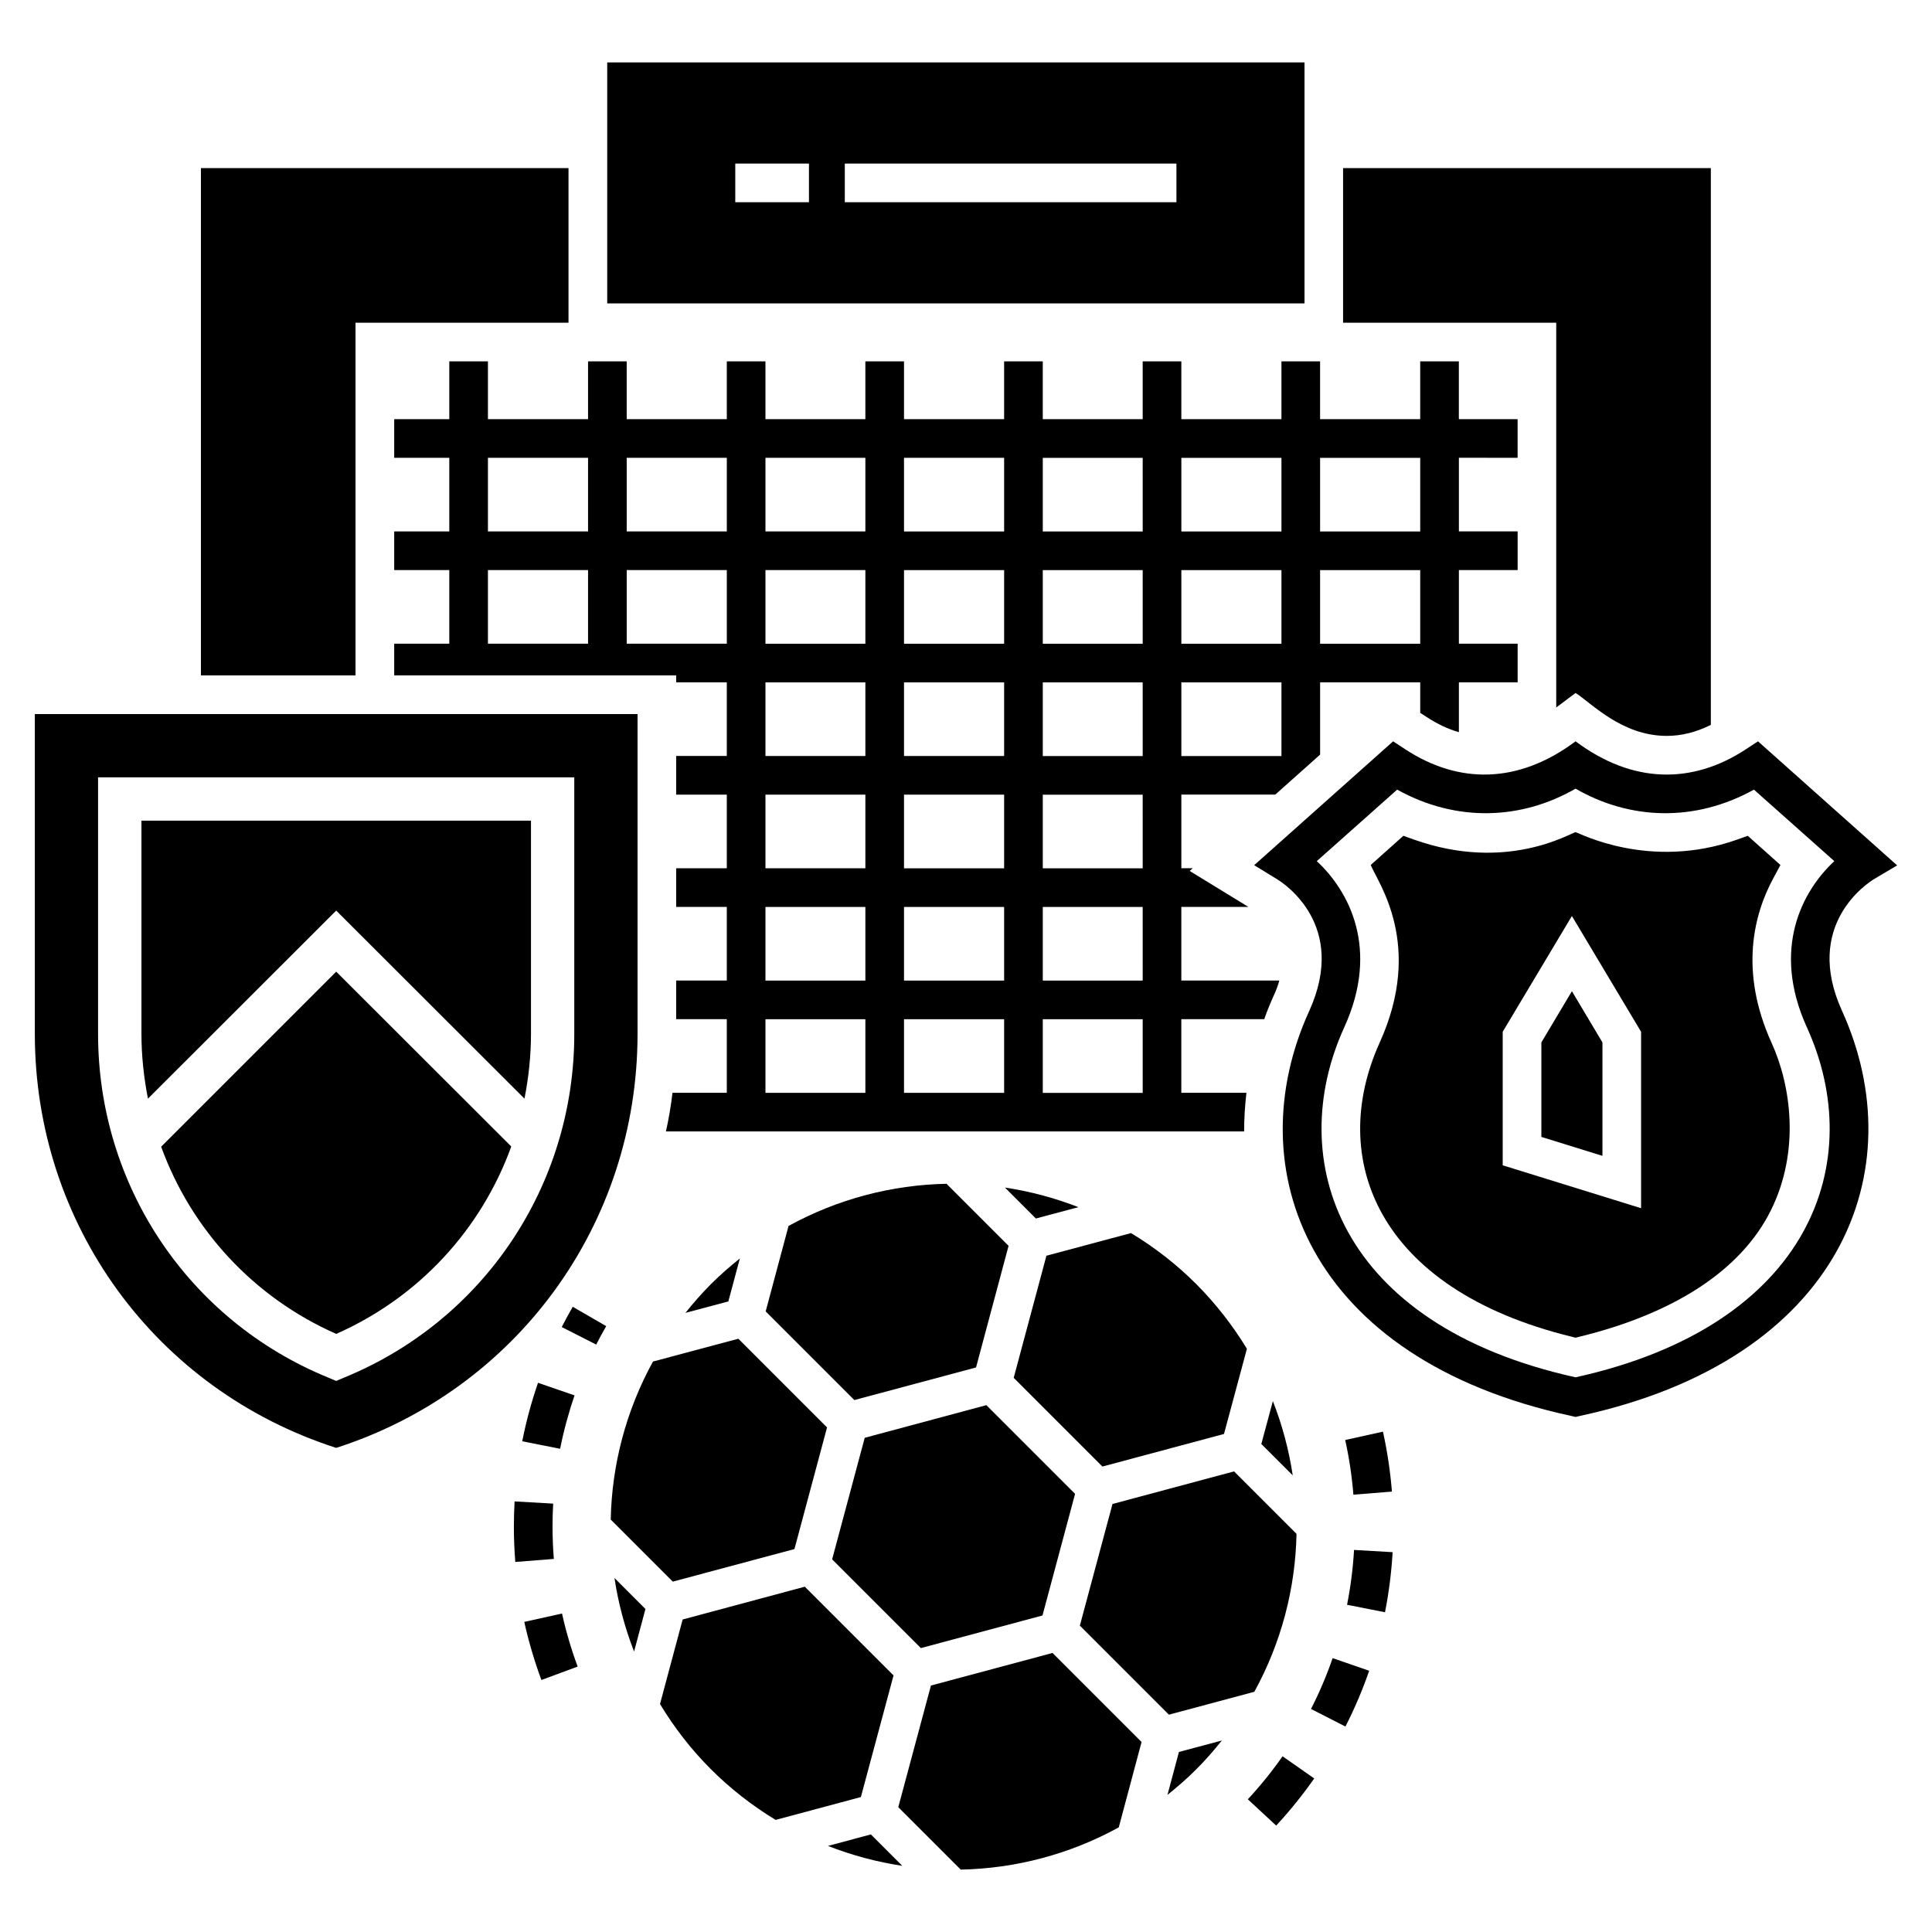
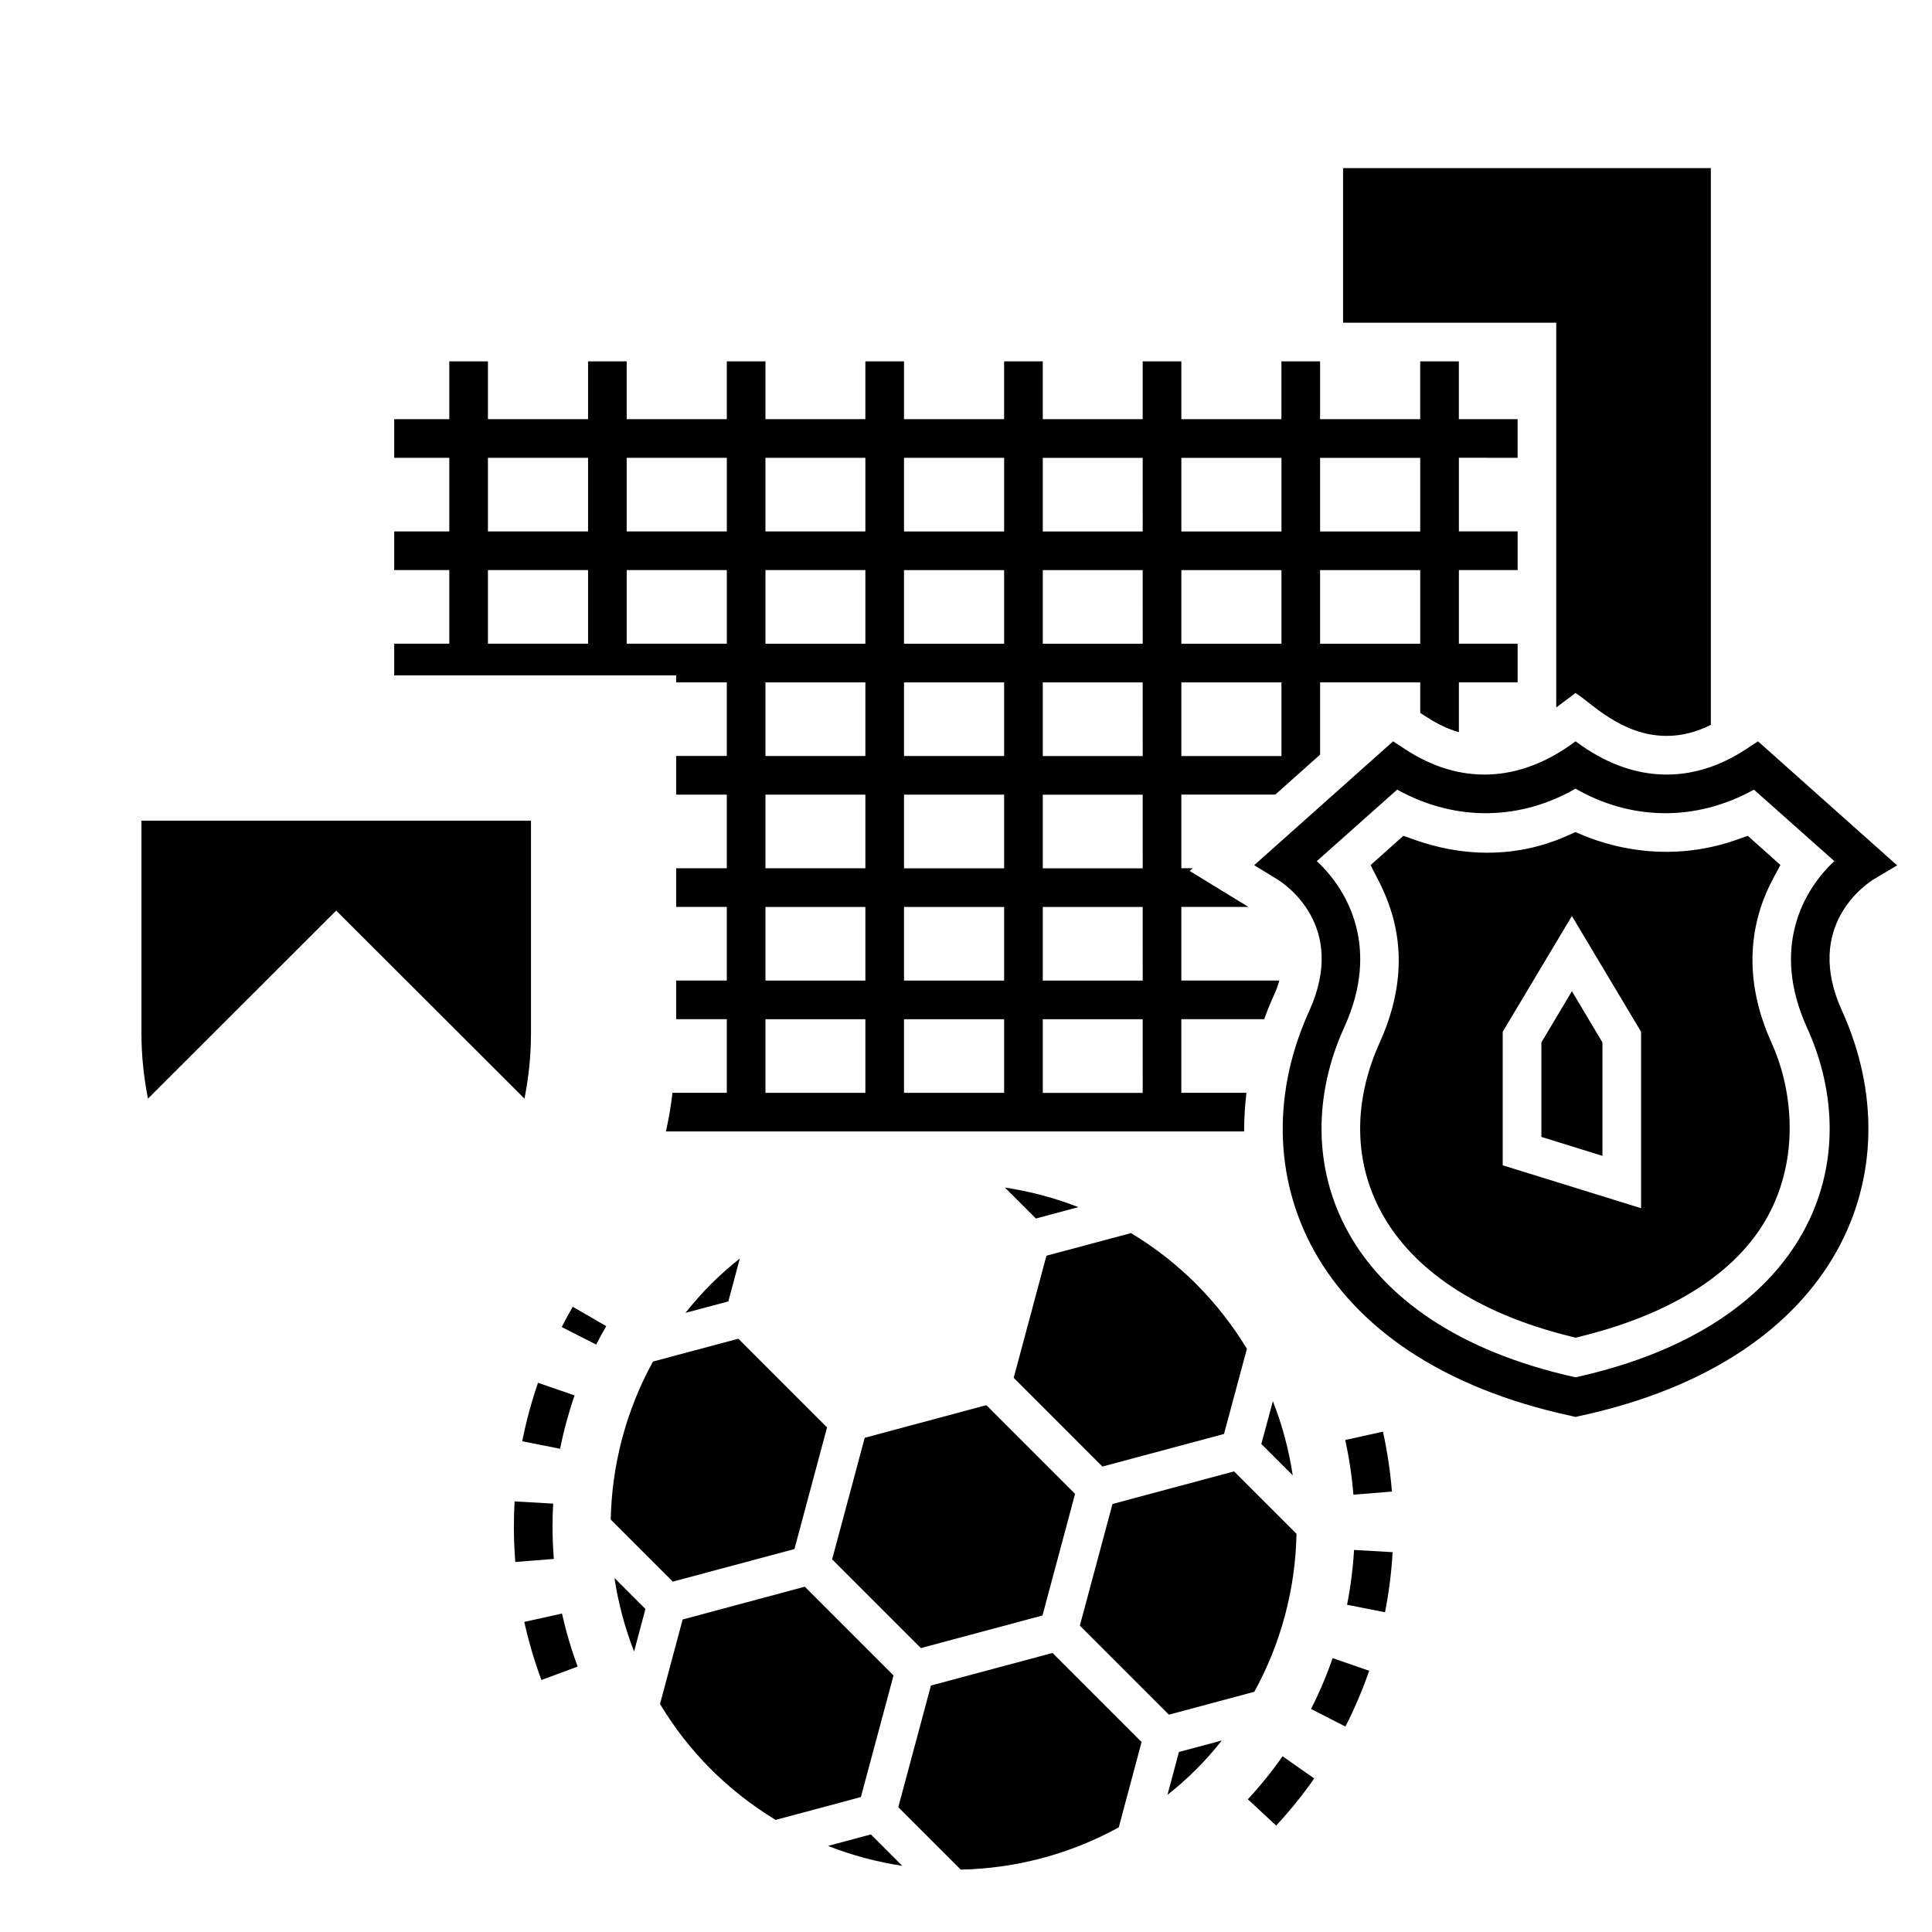
<svg xmlns="http://www.w3.org/2000/svg" fill="#000000" width="800px" height="800px" version="1.1" viewBox="144 144 512 512">
  <g>
-     <path d="m197.25 188.55h97.41v40.973h-56.441v93.465h-40.969z" />
    <path d="m597.39 188.55v147.55c-3.891 1.945-7.785 2.918-11.676 2.918-11.992 0-20.039-8.785-24.176-11.371l-5.121 3.84v-101.96h-56.488v-40.973z" />
    <path d="m552.48 420.25v25.047l16.184 5.016v-30.062l-8.094-13.57z" />
    <path d="m640.72 376.92 6.043-3.582-36.875-32.879-3.277 2.152c-14.016 9.168-29.82 9.254-45.07-2.152-15.285 11.43-31.09 11.297-45.07 2.152l-3.277-2.152-36.824 32.828 5.941 3.637c2 1.18 18.949 12.293 8.656 34.98-18.98 41.535-0.73 92.227 69.5 107.35l1.074 0.258 1.074-0.258c69.684-15.004 88.609-65.336 69.551-107.35-10.344-22.691 6.609-33.805 8.555-34.984zm-17.926 39.23c16.219 35.434 1.414 79.02-61.254 92.852-62.977-13.922-77.328-57.727-61.254-92.852 9.422-20.742 1.18-36.055-7.324-43.941l21.305-18.949c15.879 8.809 33.094 7.918 47.27-0.258 14.477 8.344 31.68 8.906 47.273 0.258l21.305 18.949c-8.496 7.887-16.691 23.199-7.32 43.941z" />
    <path d="m615.83 373.23-8.656-7.734-2.867 1.023c-23.172 8.203-41.867-1.797-42.766-1.996-1.559 0.352-18.281 10.668-42.762 1.996l-2.867-1.023-8.656 7.734c1.828 4.609 14.195 21.004 2.356 47.117-13.828 30.586-0.805 65.18 50.703 77.848l1.23 0.309 1.23-0.309c25.199-6.199 42.66-17.723 50.445-33.289 7.938-15.824 5.379-33.34 0.258-44.559-8.707-19.207-4.559-34.312 0.461-43.586zm-73.598 44.199 18.336-30.68 18.336 30.68v46.758l-36.672-11.371z" />
-     <path d="m233.1 401.5 46.391 46.332c-7.922 21.875-24.402 39.961-46.391 49.664-21.992-9.703-38.469-27.789-46.391-49.605z" />
    <path d="m183.21 435.15c-1.09-5.57-1.723-11.309-1.723-17.168v-56.496h103.23v56.496c0 5.856-0.633 11.598-1.723 17.168l-49.895-49.836z" />
-     <path d="m153.23 333.24v84.742c0 50.469 31.98 94.332 79.863 109.72 47.824-15.387 79.863-59.25 79.863-109.72v-84.742zm142.96 84.742c0 40.133-23.941 75.902-60.918 91.059l-2.18 0.918-2.184-0.918c-37.035-15.156-60.918-50.926-60.918-91.059v-67.977h126.2z" />
    <path d="m546.18 265.32v-10.242h-15.57v-15.312h-10.242v15.312h-26.531v-15.312h-10.242v15.312h-26.527v-15.312h-10.242v15.312h-26.48v-15.312h-10.242v15.312h-26.531v-15.312h-10.242v15.312h-26.477v-15.312h-10.242v15.312h-26.527v-15.312h-10.242v15.312h-26.531v-15.312h-10.242v15.312h-14.598v10.242h14.598v19.512h-14.598v10.242h14.598v19.512h-14.598v8.398h74.723v1.844h13.418v19.512h-13.418v10.242h13.418v19.512h-13.418v10.242h13.418v19.512h-13.418v10.242h13.418v19.512h-14.391c-0.41 3.43-0.973 6.863-1.742 10.242h153.23c0-3.379 0.207-6.812 0.613-10.242h-17.258v-19.512h21.973c0.766-2.203 1.637-4.301 2.613-6.453 0.613-1.332 1.074-2.613 1.383-3.789h-25.965v-19.512h17.773l-15.57-9.527 0.82-0.719h-3.019v-19.512h24.891l11.883-10.602v-19.156h26.531v8.094l1.742 1.125c2.816 1.844 5.633 3.176 8.504 3.996v-13.215h15.57v-10.242h-15.57v-19.512h15.57v-10.242h-15.57v-19.512zm-246.34 49.27h-26.531v-19.512h26.531zm0-29.754h-26.531v-19.512h26.531zm36.773 29.754h-26.527v-19.512h26.527zm0-29.754h-26.527v-19.512h26.527zm36.719 148.78h-26.477v-19.512h26.477zm0-29.754h-26.477v-19.512h26.477zm0-29.758h-26.477v-19.512h26.477zm0-29.754h-26.477v-19.512h26.477zm0-29.758h-26.477v-19.512h26.477zm0-29.754h-26.477v-19.512h26.477zm36.773 148.78h-26.531v-19.512h26.531zm0-29.754h-26.531v-19.512h26.531zm0-29.758h-26.531v-19.512h26.531zm0-29.754h-26.531v-19.512h26.531zm0-29.758h-26.531v-19.512h26.531zm0-29.754h-26.531v-19.512h26.531zm36.723 148.78h-26.48v-19.512h26.477zm0-29.754h-26.48v-19.512h26.477zm0-29.758h-26.48v-19.512h26.477zm0-29.754h-26.48v-19.512h26.477zm0-29.758h-26.48v-19.512h26.477zm0-29.754h-26.48v-19.512h26.477zm36.77 59.512h-26.527v-19.512h26.527zm0-29.758h-26.527v-19.512h26.527zm0-29.754h-26.527v-19.512h26.527zm36.773 29.754h-26.531v-19.512h26.531zm0-29.754h-26.531v-19.512h26.531z" />
    <path d="m287.48 589.22c-1.855-5.004-3.383-10.184-4.543-15.398l10.004-2.223c1.055 4.762 2.449 9.488 4.141 14.059zm-6.922-31.281c-0.246-3.074-0.371-6.203-0.375-9.301 0-2.352 0.066-4.555 0.191-6.75l10.223 0.586c-0.113 2-0.172 4.008-0.172 6.016 0.004 2.969 0.121 5.828 0.344 8.641zm11.879-29.996-10.043-1.992c1.035-5.231 2.441-10.441 4.188-15.496l9.684 3.34c-1.594 4.617-2.883 9.379-3.828 14.148zm9.562-27.617-9.133-4.644c0.926-1.812 1.895-3.606 2.922-5.371l8.863 5.133c-0.926 1.605-1.816 3.234-2.652 4.883z" />
    <path d="m482.2 627.8-7.512-6.969c3.312-3.57 6.406-7.402 9.203-11.398l8.391 5.875c-3.066 4.379-6.457 8.582-10.082 12.492zm18.352-26.25-9.121-4.66c2.211-4.32 4.137-8.852 5.731-13.469l9.684 3.348c-1.754 5.059-3.867 10.035-6.293 14.781zm10.488-30.285-10.055-1.984c0.949-4.793 1.57-9.684 1.852-14.531l10.223 0.59c-0.305 5.312-0.984 10.672-2.019 15.926zm-8.375-31.16c-0.391-4.867-1.121-9.742-2.172-14.488l10.004-2.215c1.152 5.207 1.949 10.547 2.379 15.883z" />
    <path d="m373.16 525.03-8.637 32.215 23.516 23.512 32.23-8.637 8.637-32.234-23.512-23.508z" />
    <path d="m443.72 470.78-22.406 6-8.672 32.355 23.512 23.516 32.219-8.637 6.07-22.574c-7.551-12.395-17.734-22.832-30.723-30.66z" />
    <path d="m486.59 534.99c-1.012-6.699-2.762-13.301-5.266-19.68l-3.059 11.359z" />
-     <path d="m402.66 506.39 8.621-32.227-16.445-16.449c-14.461 0.285-28.836 4.016-41.863 11.176l-6.062 22.645 23.496 23.496z" />
    <path d="m390.71 590.68-8.656 32.238 16.551 16.547c14.461-0.289 28.852-4.035 41.879-11.195l6.043-22.621-23.598-23.598z" />
    <path d="m372.14 620.24 8.656-32.234-23.516-23.516-32.371 8.691-6 22.398c7.598 12.617 17.895 22.961 30.637 30.715z" />
    <path d="m315.05 570.4-8.207-8.211c1 6.629 2.731 13.164 5.195 19.484z" />
    <path d="m337.02 488.89 3.047-11.379c-2.633 2.106-5.199 4.34-7.644 6.781-2.434 2.434-4.668 5-6.773 7.633z" />
    <path d="m418.52 466.92 11.258-3.016c-6.312-2.461-12.84-4.191-19.461-5.188z" />
    <path d="m476.41 592.34c7.16-13.027 10.891-27.398 11.18-41.859l-16.551-16.547-32.215 8.637-8.652 32.238 23.598 23.598z" />
    <path d="m456.43 608.29-3.039 11.371c2.633-2.106 5.195-4.336 7.633-6.773 2.445-2.445 4.68-5.008 6.785-7.644z" />
    <path d="m317.05 504.82c-7.164 13.027-10.91 27.418-11.199 41.883l16.445 16.445 32.242-8.633 8.637-32.227-23.504-23.508z" />
    <path d="m374.79 630.14-11.375 3.047c6.387 2.508 12.992 4.262 19.695 5.273z" />
-     <path d="m304.92 160.54v63.863h184.79v-63.863zm53.465 37.051h-19.531v-10.242h19.531zm97.383 0h-87.887v-10.242h87.887z" />
  </g>
</svg>